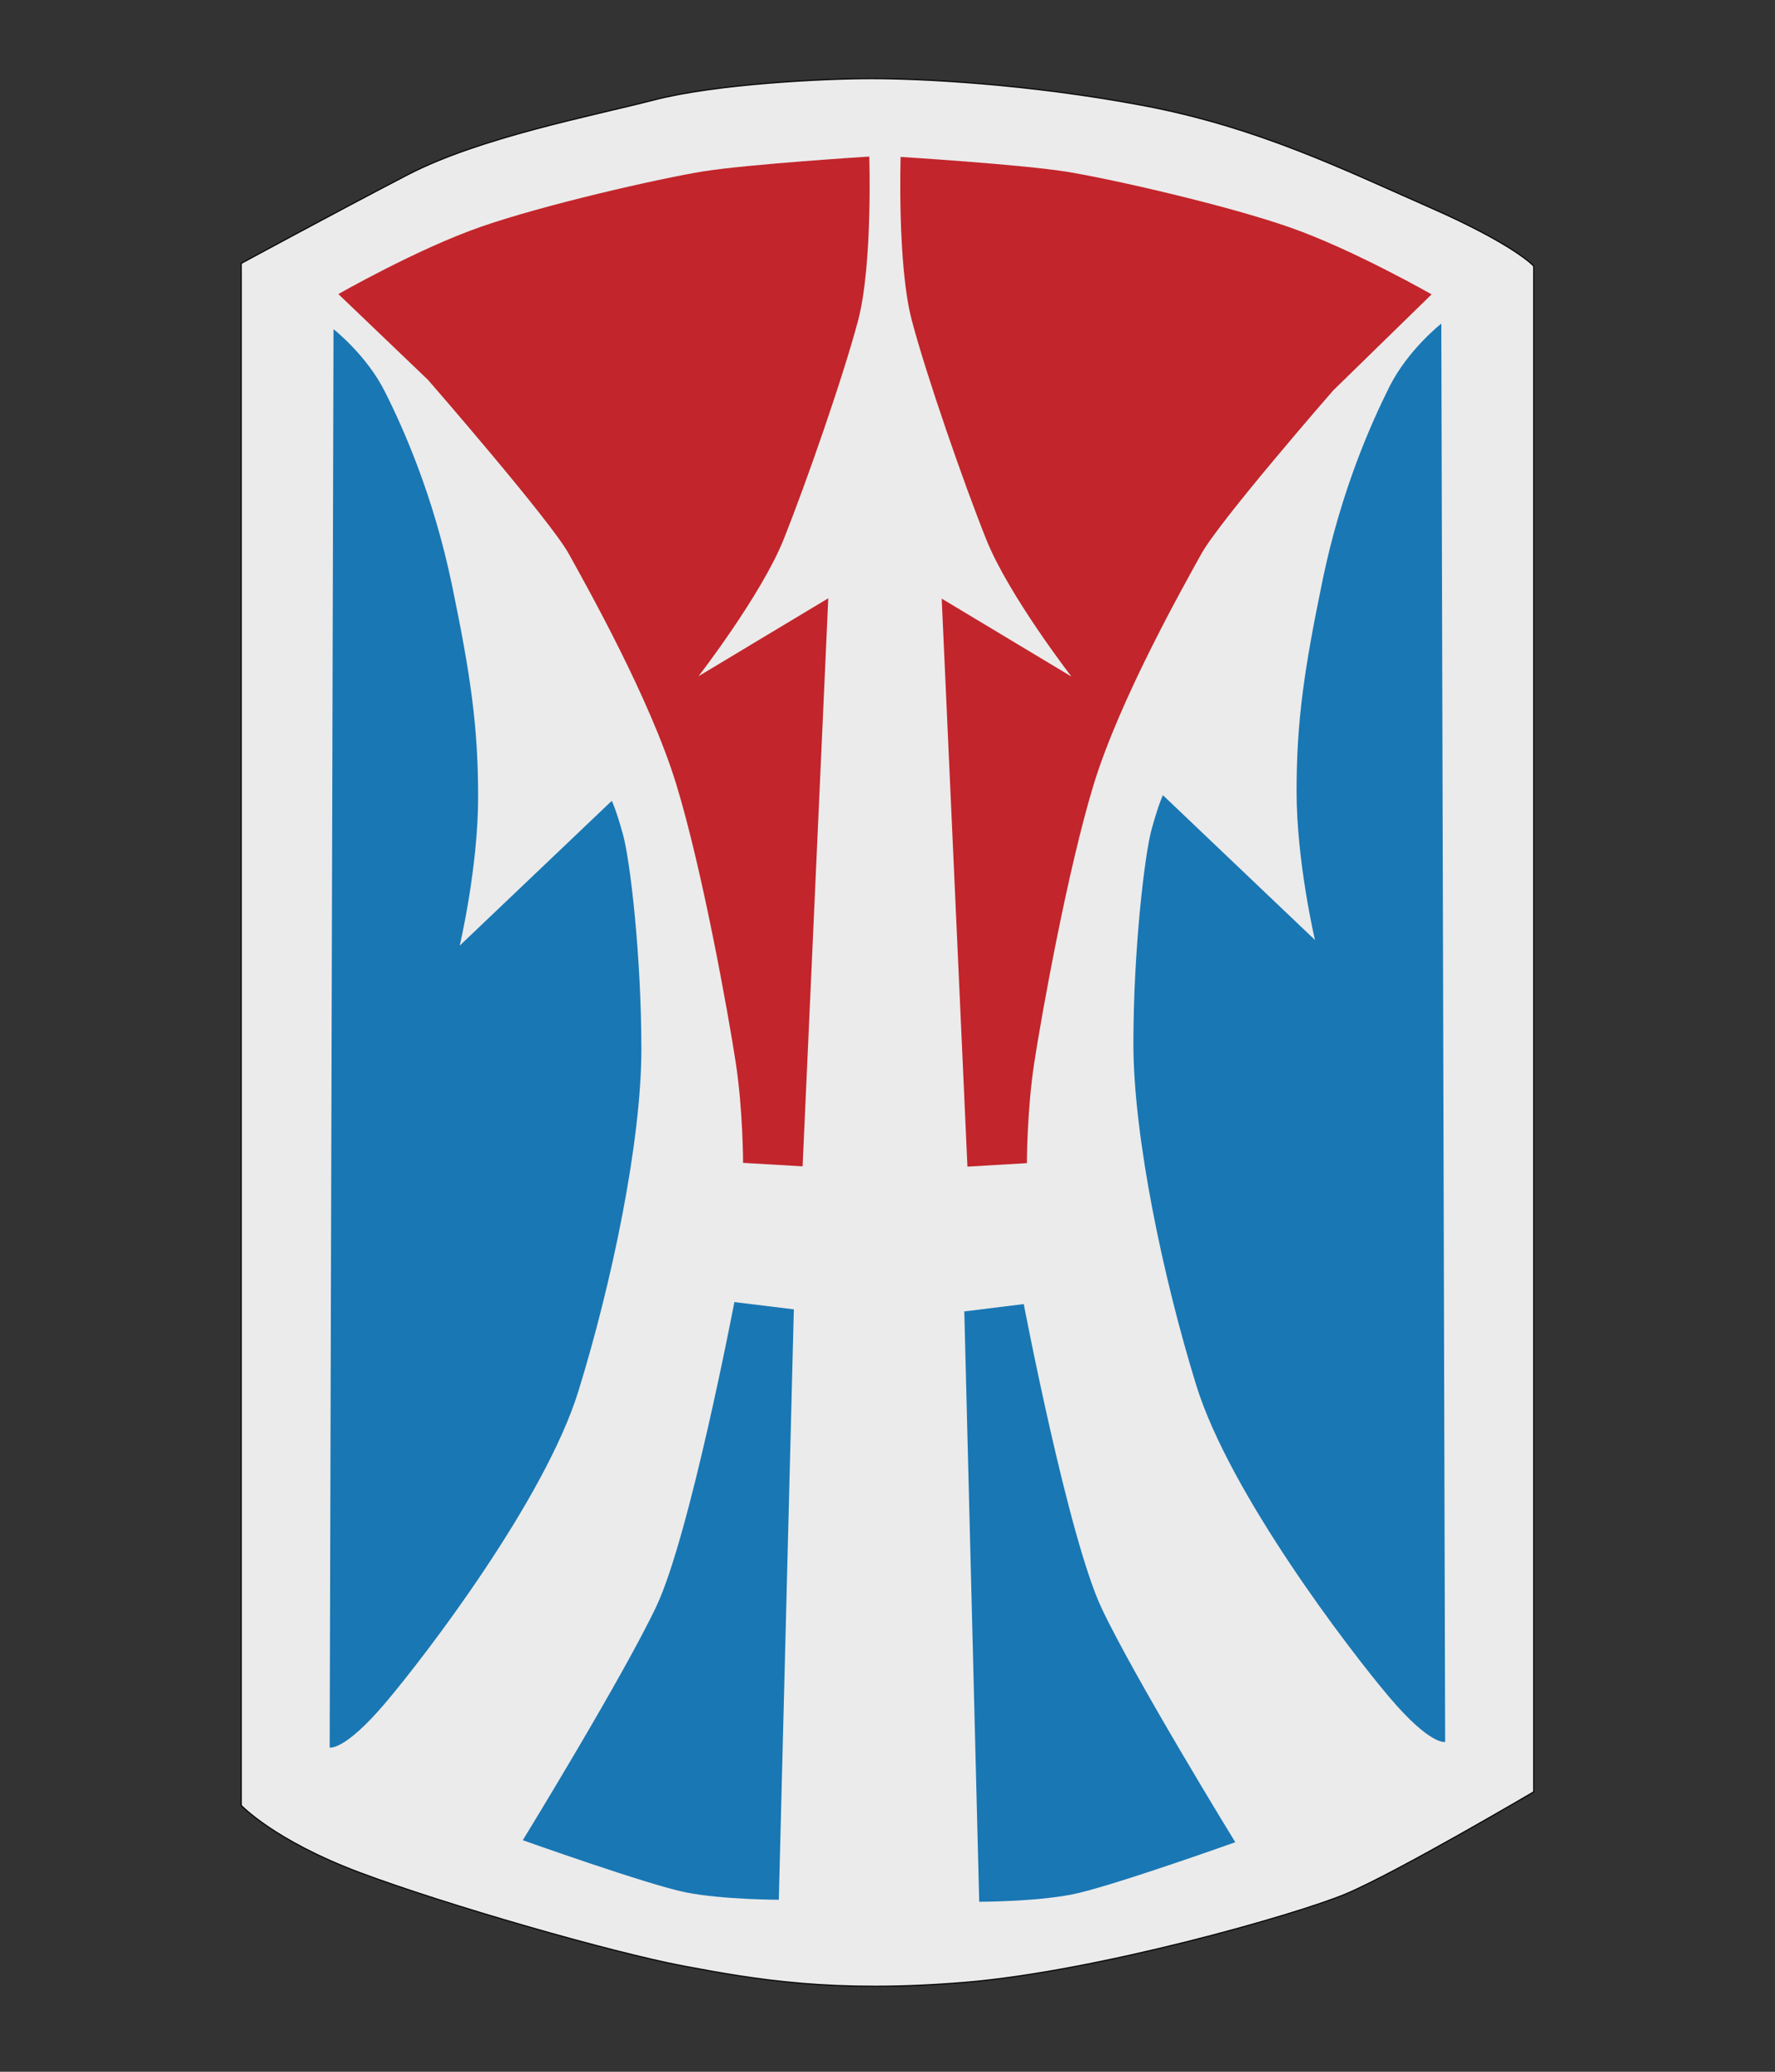
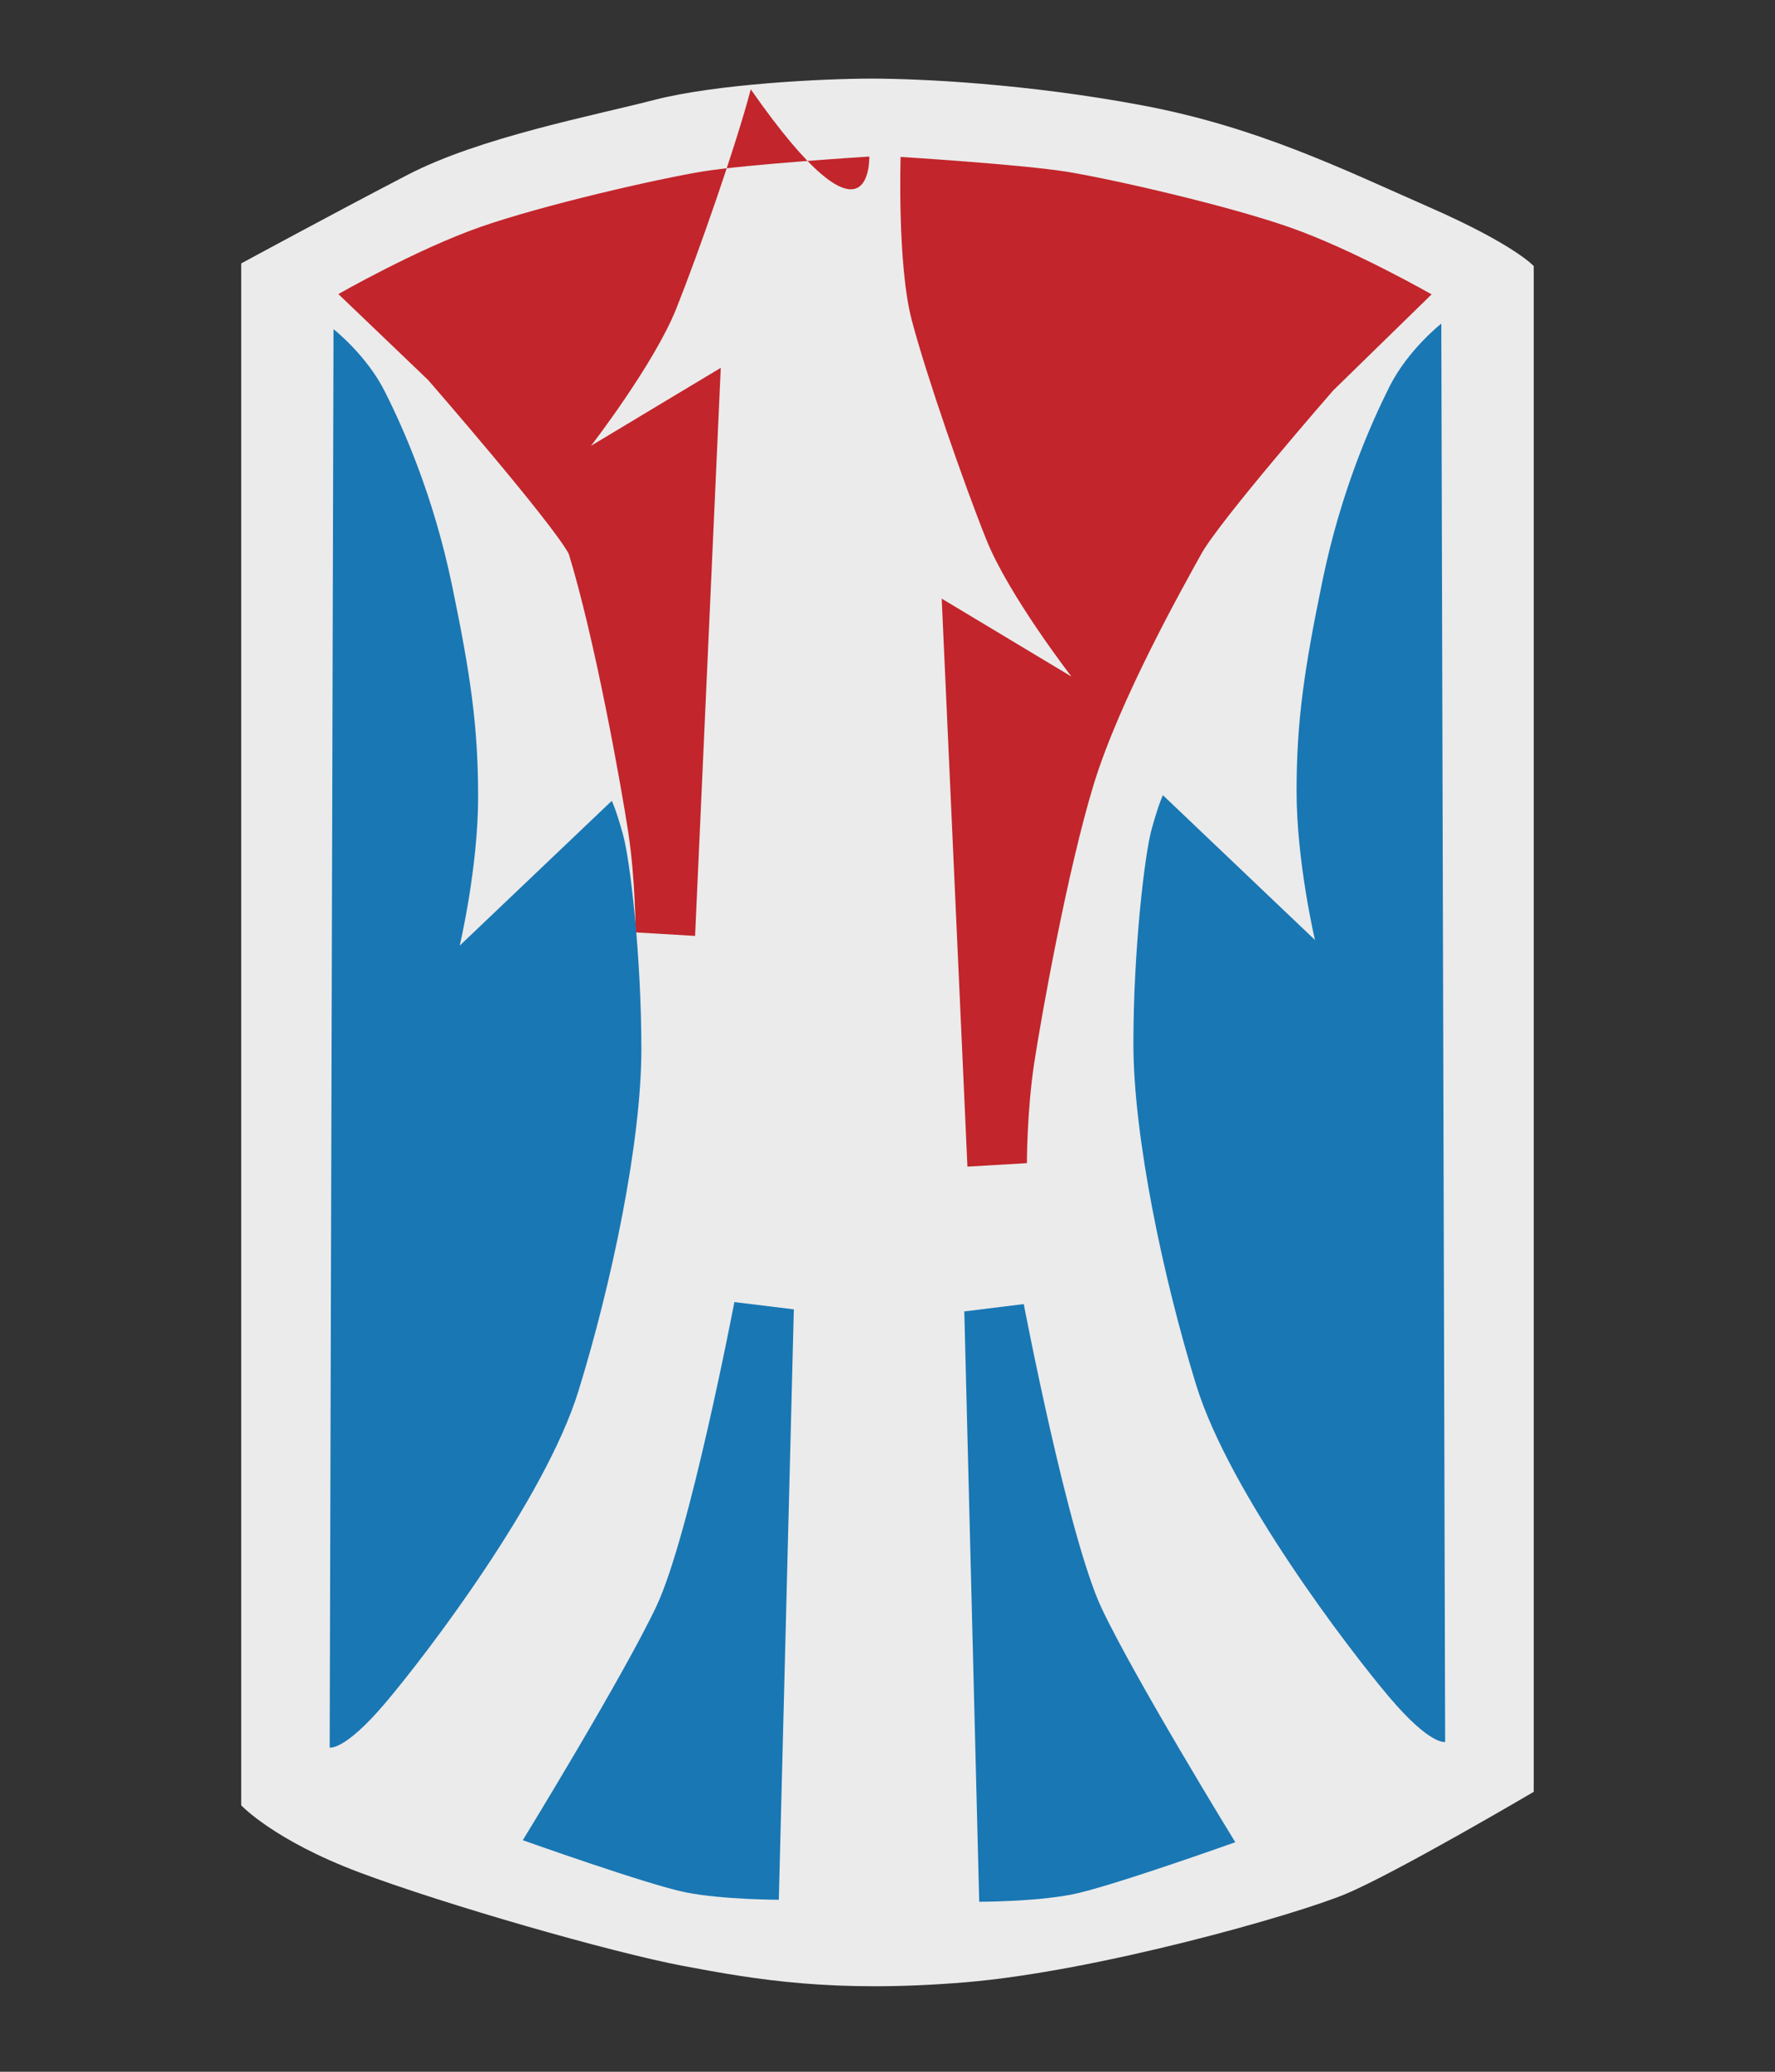
<svg xmlns="http://www.w3.org/2000/svg" xmlns:xlink="http://www.w3.org/1999/xlink" version="1.1" x="0px" y="0px" viewBox="0 0 300 350" style="enable-background:new 0 0 300 350;" xml:space="preserve">
  <rect x="0" y="0" width="300" height="350" fill="#333333" stroke="none" />
  <style type="text/css">
	.st0{opacity:0.9;clip-path:url(#SVGID_00000055668981550219985950000012436586347033809025_);}
	.st1{clip-path:url(#SVGID_00000065045629641908215480000006612392185361719214_);}
	.st2{clip-path:url(#SVGID_00000041279629558346530940000003369194544513226131_);fill:#FFFFFF;}
	.st3{clip-path:url(#SVGID_00000041279629558346530940000003369194544513226131_);fill:none;stroke:#010101;stroke-width:0.195;}
	.st4{clip-path:url(#SVGID_00000041279629558346530940000003369194544513226131_);fill:#D2242A;}
	.st5{clip-path:url(#SVGID_00000041279629558346530940000003369194544513226131_);fill:#167EC2;}
</style>
  <g id="guides">
</g>
  <g id="_x31_1th_Infantry_Brigade">
    <g>
      <defs>
        <rect id="SVGID_1_" x="38.06" y="10.57" width="223.87" height="328.86" />
      </defs>
      <clipPath id="SVGID_00000094578717319380208020000009036826199444798652_">
        <use xlink:href="#SVGID_1_" style="overflow:visible;" />
      </clipPath>
      <g style="opacity:0.9;clip-path:url(#SVGID_00000094578717319380208020000009036826199444798652_);">
        <g>
          <defs>
            <rect id="SVGID_00000087413322048185234250000013915205962431892395_" x="9.67" y="5.99" width="280.66" height="338.03" />
          </defs>
          <clipPath id="SVGID_00000067234772153982413290000012327755503260921269_">
            <use xlink:href="#SVGID_00000087413322048185234250000013915205962431892395_" style="overflow:visible;" />
          </clipPath>
          <g style="clip-path:url(#SVGID_00000067234772153982413290000012327755503260921269_);">
            <defs>
              <rect id="SVGID_00000181063130269272586110000016234237548923974814_" x="37.32" y="9.83" width="225.36" height="330.35" />
            </defs>
            <clipPath id="SVGID_00000152257999954490576300000007071249961458449811_">
              <use xlink:href="#SVGID_00000181063130269272586110000016234237548923974814_" style="overflow:visible;" />
            </clipPath>
            <path style="clip-path:url(#SVGID_00000152257999954490576300000007071249961458449811_);fill:#FFFFFF;" d="M40.77,44.5v260.49       c0,0,5.5,5.9,19.99,11.34c14.49,5.44,42.61,13.52,54.81,15.81c12.2,2.29,25.32,4.58,47.54,2.75       c22.22-1.84,55.78-11.35,64.38-14.95c8.59-3.61,31.73-17.23,31.73-17.23V44.95c0,0-3.2-3.61-17.7-9.97       c-14.49-6.36-28.93-13.51-48.46-17.18c-19.53-3.67-37.57-4.52-45.76-4.52s-26.3,0.91-36.72,3.6       c-10.42,2.7-29.44,6.3-41.7,12.66C56.64,35.9,40.77,44.5,40.77,44.5" />
-             <path style="clip-path:url(#SVGID_00000152257999954490576300000007071249961458449811_);fill:none;stroke:#010101;stroke-width:0.195;" d="       M40.77,44.5v260.49c0,0,5.5,5.9,19.99,11.34c14.49,5.44,42.61,13.52,54.81,15.81c12.2,2.29,25.32,4.58,47.54,2.75       c22.22-1.84,55.78-11.35,64.38-14.95c8.59-3.61,31.73-17.23,31.73-17.23V44.95c0,0-3.2-3.61-17.7-9.97       c-14.49-6.36-28.93-13.51-48.46-17.18c-19.53-3.67-37.57-4.52-45.76-4.52s-26.3,0.91-36.72,3.6       c-10.42,2.7-29.44,6.3-41.7,12.66C56.64,35.9,40.77,44.5,40.77,44.5z" />
-             <path style="clip-path:url(#SVGID_00000152257999954490576300000007071249961458449811_);fill:#D2242A;" d="M146.92,26.45       c0,0-20.7,1.3-28.22,2.53c-7.53,1.24-26.94,5.65-37.64,9.41c-10.7,3.76-23.87,11.29-23.87,11.29L72.36,64.2       c0,0,20.64,23.7,23.76,29.34c3.12,5.64,13.76,24.52,18.17,38.93c4.42,14.4,8.82,38.92,10.06,47.04       c1.24,8.12,1.24,16.94,1.24,16.94l10.06,0.59l4.34-95.97l-21.93,13.17c0,0,10.65-13.76,14.41-23.17       c3.76-9.4,10.12-27.64,12.59-37.05C147.51,44.62,146.92,26.45,146.92,26.45" />
+             <path style="clip-path:url(#SVGID_00000152257999954490576300000007071249961458449811_);fill:#D2242A;" d="M146.92,26.45       c0,0-20.7,1.3-28.22,2.53c-7.53,1.24-26.94,5.65-37.64,9.41c-10.7,3.76-23.87,11.29-23.87,11.29L72.36,64.2       c0,0,20.64,23.7,23.76,29.34c4.42,14.4,8.82,38.92,10.06,47.04       c1.24,8.12,1.24,16.94,1.24,16.94l10.06,0.59l4.34-95.97l-21.93,13.17c0,0,10.65-13.76,14.41-23.17       c3.76-9.4,10.12-27.64,12.59-37.05C147.51,44.62,146.92,26.45,146.92,26.45" />
            <path style="clip-path:url(#SVGID_00000152257999954490576300000007071249961458449811_);fill:#D2242A;" d="M152.22,26.51       c0,0,20.7,1.29,28.23,2.53c7.53,1.23,26.93,5.64,37.63,9.4c10.7,3.76,23.88,11.29,23.88,11.29l-16.63,16.23       c0,0-19.19,21.99-22.3,27.63c-3.12,5.64-13.76,24.52-18.18,38.93c-4.4,14.4-8.81,38.92-10.05,47.04       c-1.24,8.12-1.24,16.94-1.24,16.94l-10.05,0.59l-4.35-95.96l21.93,13.17c0,0-10.64-13.76-14.4-23.17       c-3.77-9.4-10.11-27.64-12.59-37.04C151.63,44.68,152.22,26.51,152.22,26.51" />
            <path style="clip-path:url(#SVGID_00000152257999954490576300000007071249961458449811_);fill:#167EC2;" d="M56.37,55.61       l-0.65,239.62c0,0,2.47,0.64,9.4-7.53c6.94-8.17,27-34.46,32.64-52.69c5.64-18.23,10.64-42.1,10.64-57.74       s-1.88-31.93-3.12-36.34c-1.23-4.41-1.88-5.64-1.88-5.64l-25.7,24.46c0,0,3.11-13.17,3.11-25.11c0-11.94-1.29-20.7-4.41-35.75       c-3.12-15.06-8.17-26.41-11.3-32.63C62.01,60.02,56.37,55.61,56.37,55.61" />
            <path style="clip-path:url(#SVGID_00000152257999954490576300000007071249961458449811_);fill:#167EC2;" d="M243.6,54.67       l0.65,239.61c0,0-2.47,0.65-9.41-7.53c-6.93-8.17-26.99-34.46-32.64-52.68c-5.64-18.23-10.64-42.11-10.64-57.75       s1.87-31.93,3.11-36.34c1.23-4.41,1.88-5.64,1.88-5.64l25.7,24.46c0,0-3.11-13.17-3.11-25.1c0-11.95,1.3-20.7,4.41-35.75       c3.12-15.06,8.17-26.41,11.29-32.63C237.96,59.09,243.6,54.67,243.6,54.67" />
            <path style="clip-path:url(#SVGID_00000152257999954490576300000007071249961458449811_);fill:#167EC2;" d="M134.17,221.2       l-10.05-1.23c0,0-7.53,39.45-13.18,51.39c-5.65,11.94-22.58,39.52-22.58,39.52s21.28,7.58,27.57,8.82       c6.29,1.24,15.7,1.24,15.7,1.24L134.17,221.2z" />
            <path style="clip-path:url(#SVGID_00000152257999954490576300000007071249961458449811_);fill:#167EC2;" d="M162.98,221.55       l10.05-1.24c0,0,7.53,39.46,13.17,51.4c5.64,11.94,22.58,39.51,22.58,39.51s-21.28,7.59-27.58,8.82       c-6.29,1.24-15.7,1.24-15.7,1.24L162.98,221.55z" />
          </g>
        </g>
      </g>
    </g>
  </g>
</svg>